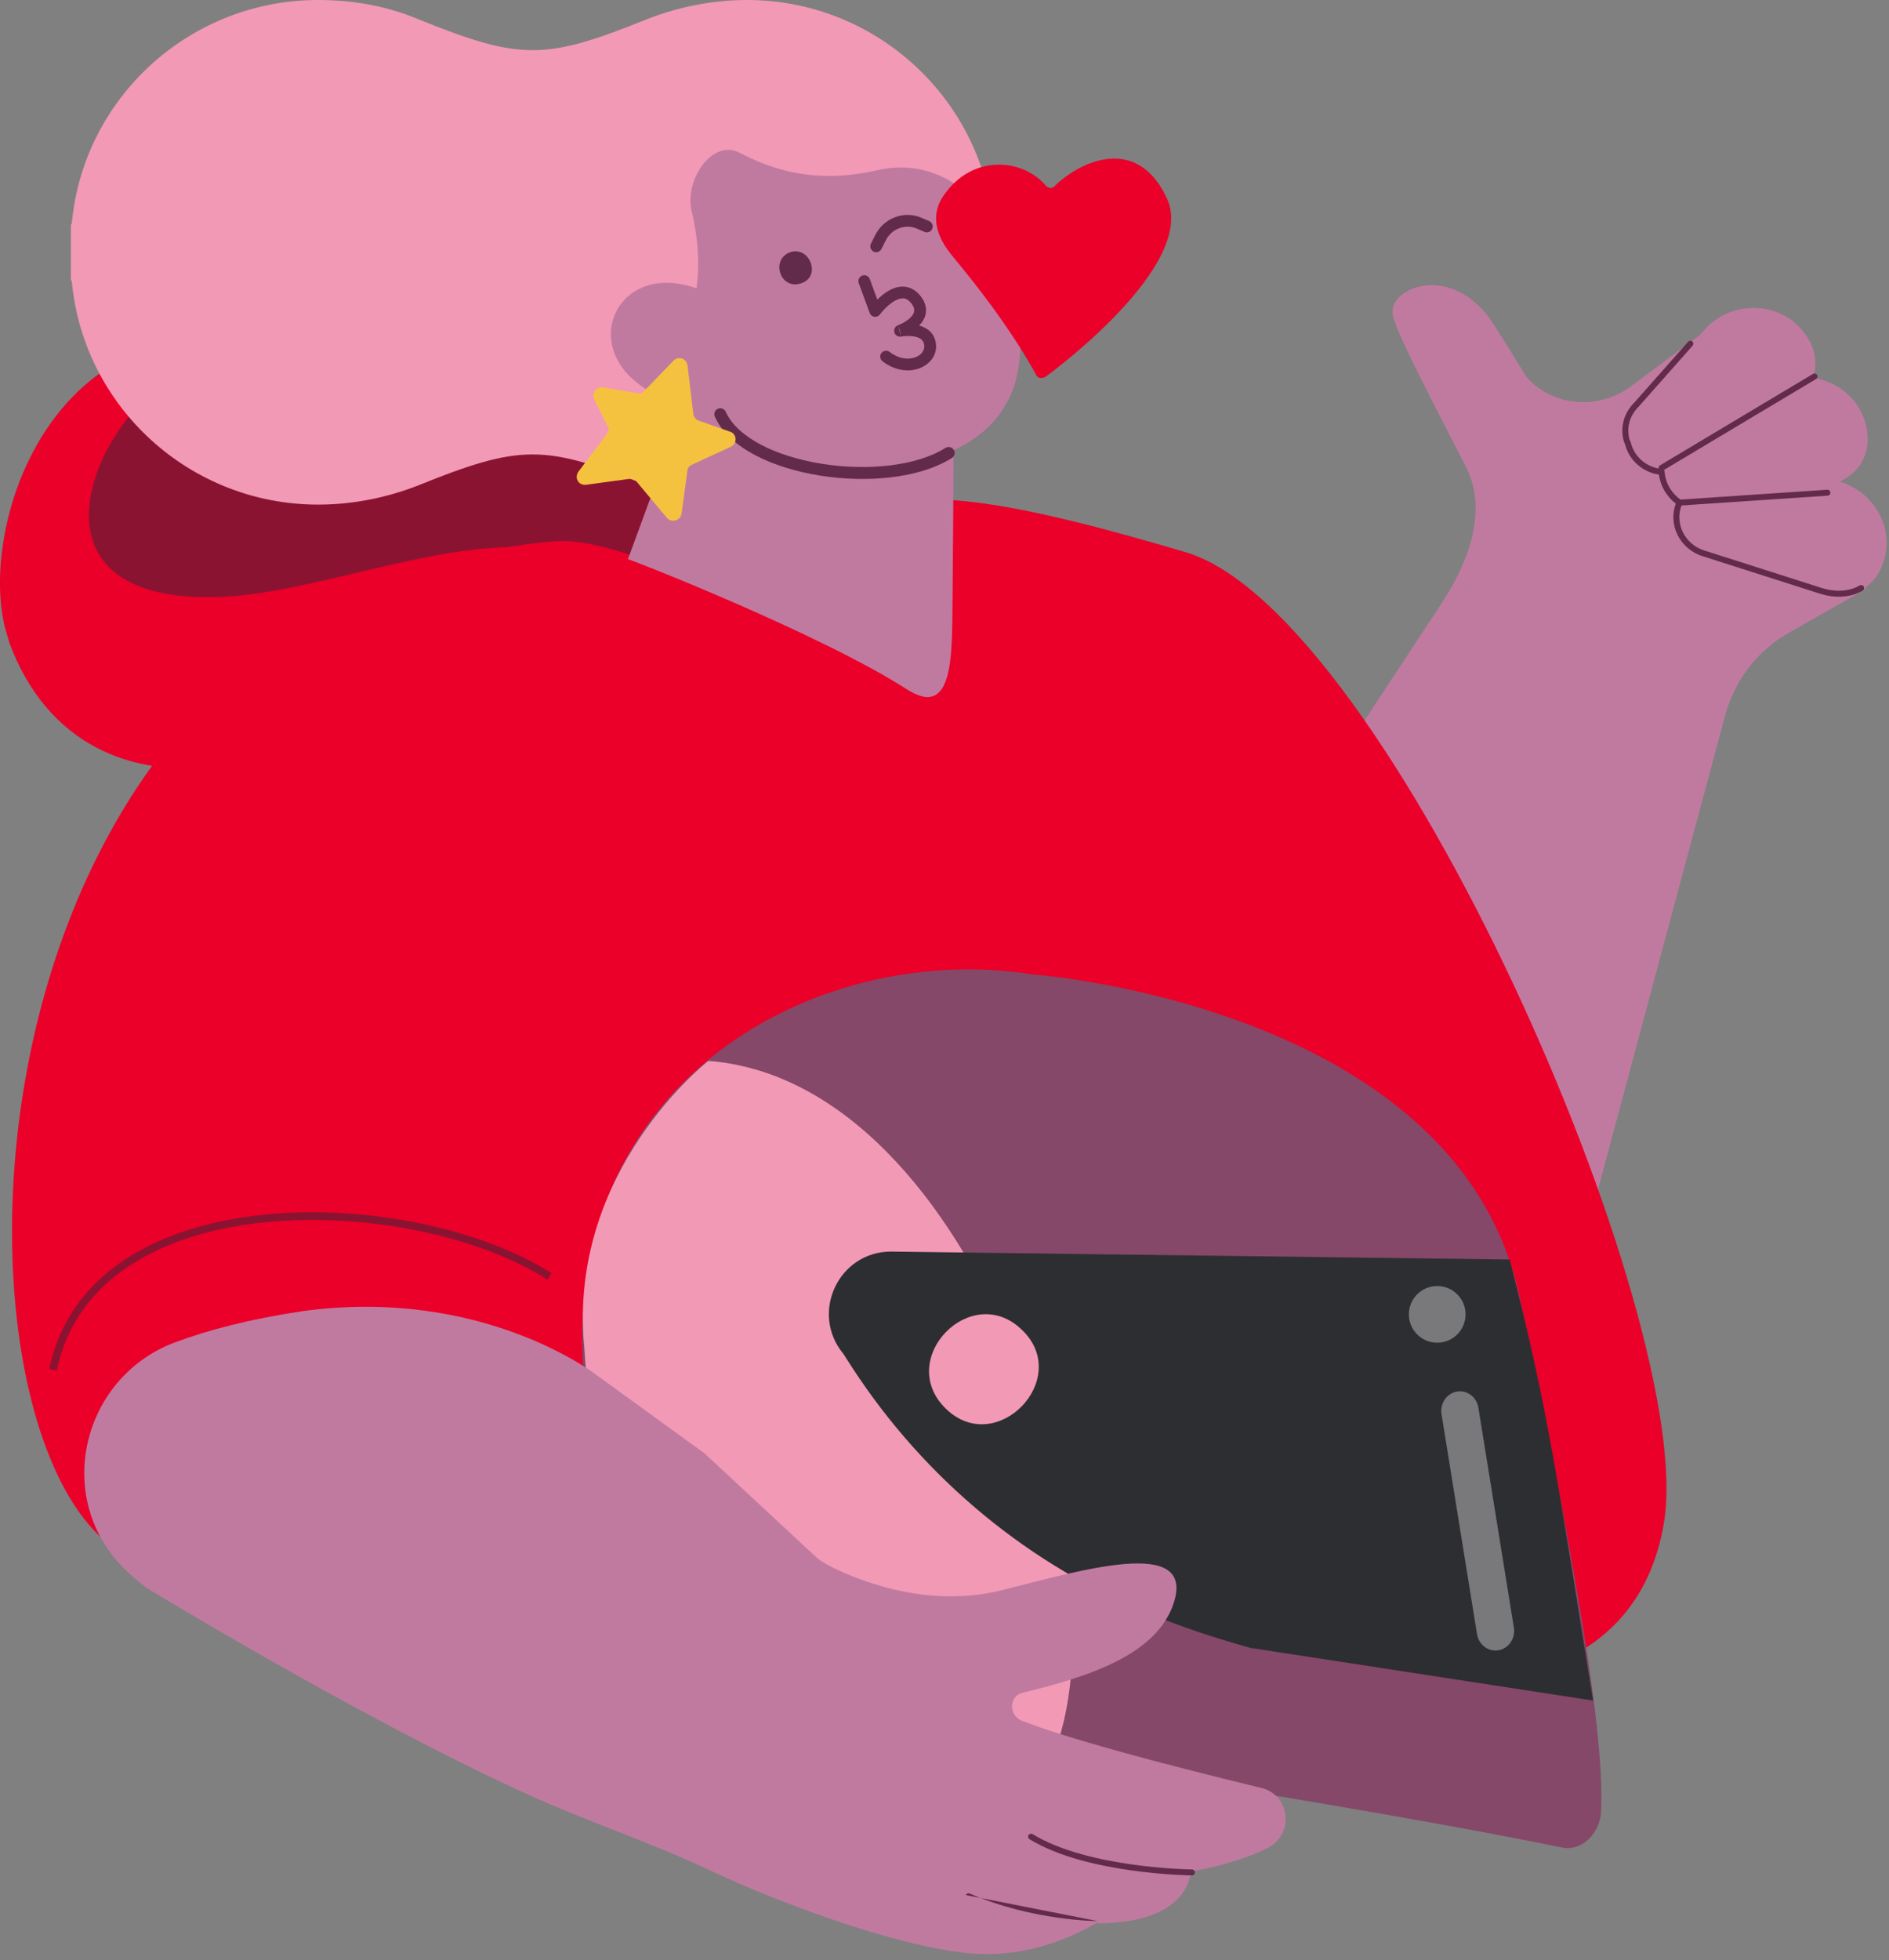
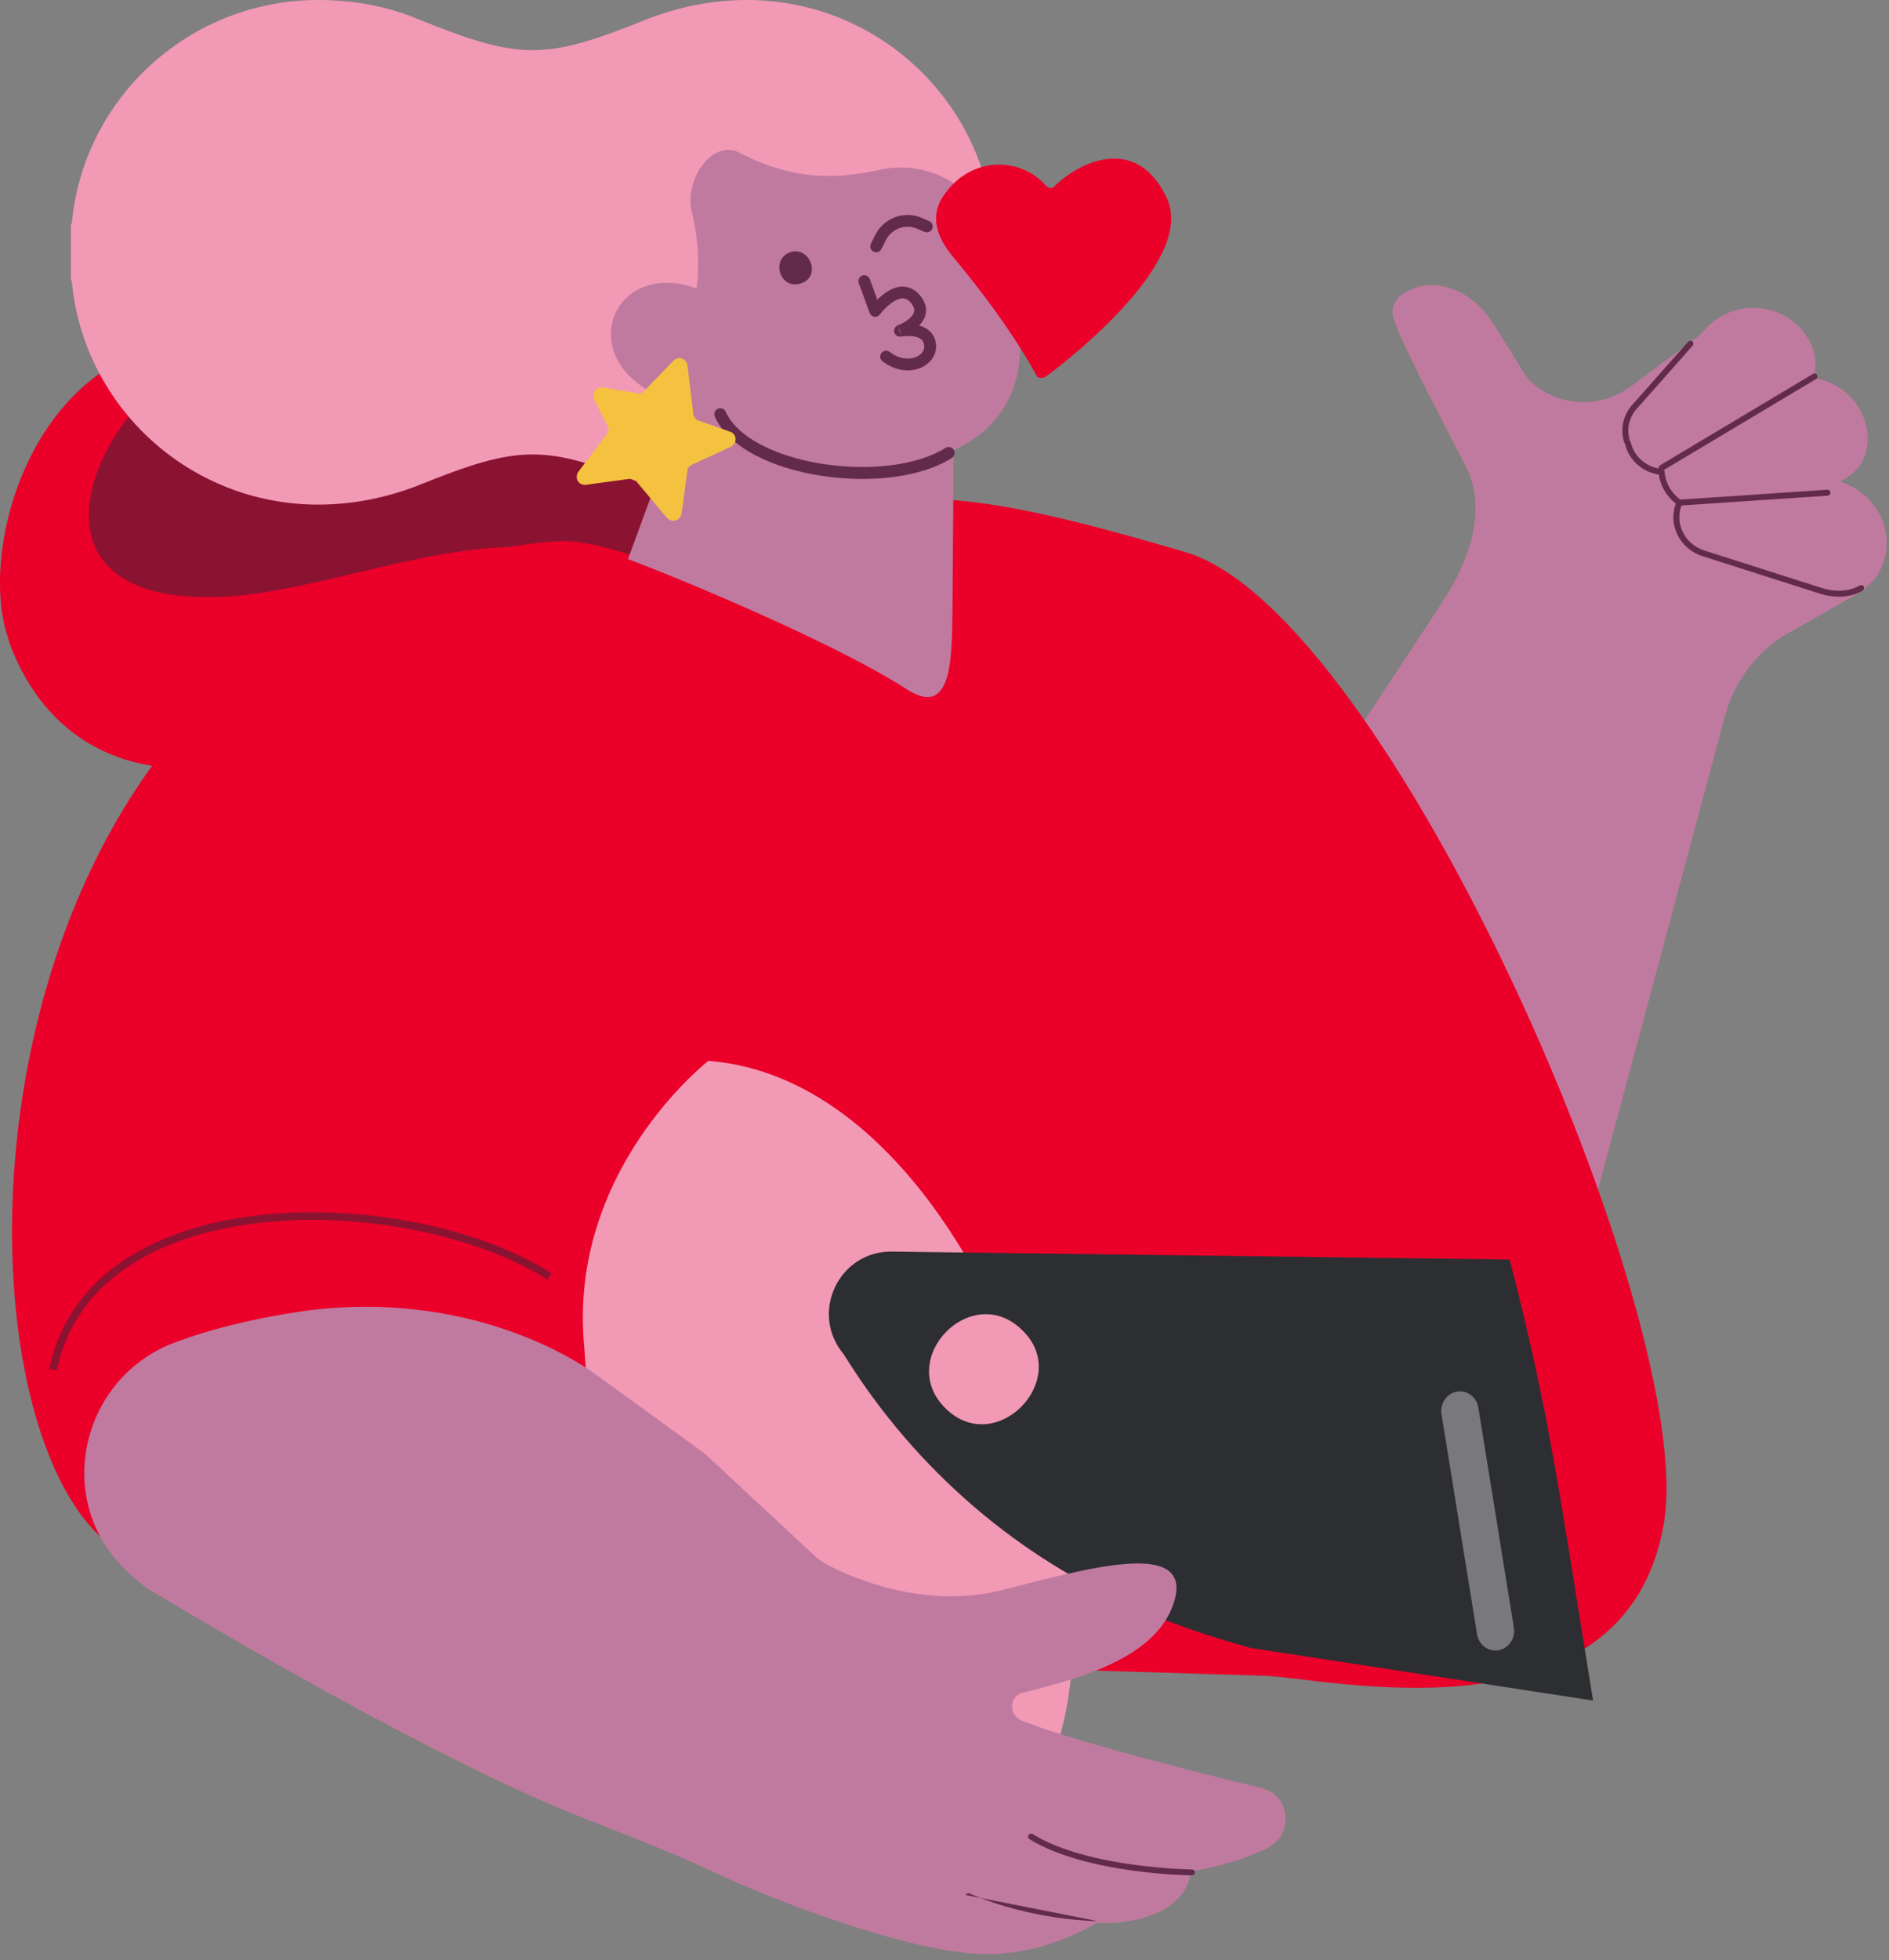
<svg xmlns="http://www.w3.org/2000/svg" width="242" height="251" viewBox="0 0 242 251" fill="none">
  <rect x="0" y="0" width="242" height="251" fill="#808080" stroke="none" />
  <path d="M234.112 63.096C235.384 61.443 235.893 59.28 235.13 57.245C234.494 55.718 233.349 54.573 232.077 53.937C232.077 53.937 228.769 39.181 218.847 42.107L208.925 49.485C204.982 52.411 199.512 52.156 195.95 48.722C195.696 48.467 195.568 48.213 195.441 48.086C195.441 48.086 191.625 41.852 190.607 40.453C185.392 33.839 178.141 36.892 178.395 40.072C178.523 42.107 183.738 51.775 187.809 59.789C190.607 65.259 188.19 71.874 184.883 76.962L161.858 111.944L204.6 152.777L221.01 91.591C222.282 87.011 225.208 83.195 229.405 80.905L238.564 75.69C240.345 75.054 236.656 71.619 237.165 69.838C237.674 67.167 236.402 64.368 234.112 63.096Z" fill="#C17A9F" />
  <path d="M229.279 52.157L215.668 60.171C212.869 61.825 209.307 60.298 208.417 57.118L208.29 56.864C207.908 55.21 208.417 53.429 209.562 52.157L218.594 41.981C222.283 38.164 228.77 38.673 231.569 43.253C232.459 44.652 232.841 46.306 232.332 48.214C232.077 49.867 230.805 51.267 229.279 52.157Z" fill="#C17A9F" />
  <path d="M234.11 62.206L218.591 65.386C215.411 66.022 212.485 63.478 212.739 60.17V59.916C212.867 58.135 213.884 56.736 215.411 55.972L227.241 49.23C231.948 46.813 237.927 49.358 239.071 54.573C239.453 56.227 239.326 57.881 238.308 59.534C237.418 60.806 235.891 61.824 234.11 62.206Z" fill="#C17A9F" />
  <path d="M233.22 76.07L218.083 71.236C215.03 70.219 213.758 66.53 215.539 63.858L215.666 63.604C216.683 62.205 218.21 61.314 219.991 61.441L233.602 61.314C238.945 61.569 242.888 66.657 241.362 71.745C240.853 73.399 239.962 74.798 238.181 75.689C236.782 76.579 234.874 76.579 233.22 76.07Z" fill="#C17A9F" />
  <path fill-rule="evenodd" clip-rule="evenodd" d="M216.811 43.728C216.969 43.868 216.984 44.11 216.844 44.268L209.974 52.028C209.969 52.034 209.964 52.039 209.958 52.045C208.785 53.219 208.323 54.718 208.774 56.342L208.885 56.564C208.899 56.59 208.909 56.618 208.916 56.647C209.383 58.635 211.141 59.925 212.893 60.042C213.083 60.055 213.235 60.205 213.25 60.395C213.367 61.924 214.19 63.223 215.377 64.054C215.528 64.159 215.582 64.357 215.507 64.525C214.461 66.849 215.734 69.665 218.327 70.49L218.327 70.49L233.461 75.323C233.461 75.323 233.462 75.323 233.463 75.323C235.048 75.811 236.837 75.797 238.243 74.977C238.426 74.87 238.661 74.932 238.767 75.114C238.874 75.297 238.812 75.532 238.629 75.638C236.983 76.598 234.957 76.585 233.235 76.055L233.232 76.054L233.232 76.054L218.094 71.22C215.193 70.297 213.671 67.199 214.689 64.498C213.544 63.605 212.726 62.303 212.52 60.774C210.581 60.511 208.716 59.058 208.18 56.867L208.073 56.652C208.062 56.631 208.054 56.609 208.047 56.586C207.498 54.664 208.052 52.873 209.408 51.511L216.27 43.761C216.41 43.602 216.652 43.587 216.811 43.728Z" fill="#632B4B" />
  <path fill-rule="evenodd" clip-rule="evenodd" d="M232.787 48.016C232.895 48.197 232.836 48.432 232.654 48.541L213.064 60.244C212.883 60.352 212.648 60.293 212.539 60.112C212.431 59.93 212.49 59.695 212.672 59.586L232.261 47.883C232.443 47.775 232.678 47.834 232.787 48.016Z" fill="#632B4B" />
  <path fill-rule="evenodd" clip-rule="evenodd" d="M234.494 63.07C234.509 63.282 234.349 63.464 234.138 63.478L215.184 64.75C214.973 64.764 214.79 64.605 214.776 64.394C214.762 64.183 214.922 64 215.133 63.986L234.087 62.714C234.298 62.7 234.48 62.859 234.494 63.07Z" fill="#632B4B" />
  <path d="M116.827 84.721C106.905 77.979 92.022 68.311 79.81 67.293C67.853 66.275 48.517 45.541 30.708 43.505C5.776 40.707 -2.875 68.311 0.814 81.031C0.942 81.413 1.069 81.795 1.196 82.304C5.903 95.024 16.588 99.985 28.927 97.95C45.337 95.151 49.153 81.922 64.291 76.198C80.319 70.092 84.39 84.466 97.619 93.498C101.308 95.66 120.262 87.01 116.827 84.721Z" fill="#EA0029" />
  <path d="M91.002 92.481C81.589 54.828 49.405 75.817 27.907 76.453C3.611 77.216 10.48 56.99 20.911 48.976C21.292 48.722 58.564 40.326 70.903 42.87C112.246 51.139 93.928 104.311 91.002 92.481Z" fill="#8B1332" />
  <path d="M213.167 195.01C217.491 169.189 177.886 78.488 151.936 70.729C122.297 61.951 118.735 63.732 104.488 64.877C104.488 64.877 135.399 78.87 112.375 86.757C112.375 86.757 82.608 68.312 71.032 69.329C-6.055 75.817 -9.108 181.526 14.552 198.19L36.05 195.01C32.743 202.388 38.086 210.784 46.227 211.038L161.858 214.6C169.236 214.727 208.29 224.125 213.167 195.01Z" fill="#EA0029" />
  <path d="M127.13 27.477C125.094 11.957 111.738 0 95.71 0C91.257 0 86.932 0.89 82.989 2.417C69.759 7.76 66.706 7.76 53.477 2.417C49.533 0.763 45.208 0 40.756 0C24.346 0 10.735 12.466 9.209 28.494C9.209 28.622 9.081 28.749 9.081 28.876V31.547V33.074V35.745C9.081 35.872 9.209 36 9.209 36.127C10.735 52.155 24.346 64.621 40.756 64.621C45.208 64.621 49.533 63.731 53.477 62.204C66.706 56.862 69.759 56.862 82.989 62.204C86.932 63.858 91.257 64.621 95.71 64.621C111.738 64.621 125.094 52.664 127.13 37.145C127.257 36.636 127.384 36.127 127.384 35.618V32.947V31.675V29.003C127.511 28.367 127.384 27.986 127.13 27.477Z" fill="#F299B6" />
  <path d="M116.189 88.283C122.55 92.353 121.914 82.94 122.041 75.435C122.168 63.477 122.168 48.849 122.168 48.849C122.168 43.124 110.592 42.234 104.868 42.234C99.143 42.234 91.893 34.728 91.893 40.453L80.444 71.619C80.444 71.491 105.122 81.159 116.189 88.283Z" fill="#C17A9F" />
  <path d="M126.622 28.496C124.078 23.281 118.354 20.482 112.629 21.754C108.05 22.772 102.071 23.408 94.82 19.592C91.258 17.684 87.697 23.026 88.587 26.97C89.605 31.168 89.987 36.256 88.206 40.836C89.478 43.507 89.987 50.885 93.675 54.701C97.746 58.899 121.534 57.881 121.534 57.881C121.534 57.881 126.241 56.355 128.785 51.903C131.583 47.323 131.71 39.309 126.622 28.496Z" fill="#C17A9F" />
  <path d="M96.6 41.725C82.989 29.004 73.448 41.343 80.826 48.34C82.862 50.248 86.423 52.156 91.13 53.937L96.6 41.725Z" fill="#C17A9F" />
  <path fill-rule="evenodd" clip-rule="evenodd" d="M91.963 52.346C92.349 52.173 92.802 52.346 92.975 52.732C93.705 54.359 95.288 55.796 97.49 56.953C99.681 58.104 102.412 58.937 105.308 59.397C111.138 60.321 117.407 59.697 121.126 57.358C121.484 57.133 121.957 57.24 122.182 57.599C122.408 57.957 122.3 58.43 121.942 58.655C117.774 61.277 111.068 61.861 105.068 60.91C102.048 60.431 99.15 59.555 96.778 58.309C94.416 57.069 92.501 55.421 91.577 53.359C91.404 52.973 91.577 52.52 91.963 52.346Z" fill="#632B4B" />
-   <path d="M200.147 236.606C202.691 237.115 204.981 234.698 205.108 232.027C205.744 220.833 200.147 191.957 194.677 166.133C186.79 128.735 132.345 124.791 132.345 124.791C102.452 119.957 64.035 141.964 77.264 189.921C77.264 189.921 85.024 213.963 89.349 215.49C106.904 221.977 162.112 228.847 200.147 236.606Z" fill="#854868" />
  <path d="M134.762 225.158C144.939 201.243 125.349 138.53 90.749 135.859C90.749 135.859 72.685 149.852 74.848 172.495C76.883 204.424 87.568 217.271 116.826 221.851L134.762 225.158Z" fill="#F299B6" />
  <path d="M193.405 161.299L114.155 160.281C107.413 160.281 103.724 168.168 108.049 173.383L109.194 175.164C118.48 189.411 131.964 200.606 147.738 206.839C151.427 208.365 155.625 209.765 160.204 211.037L204.091 217.779C199.638 190.429 198.493 181.016 193.405 161.299Z" fill="#2D2E32" />
  <path d="M130.946 170.331C124.458 163.971 114.663 174.02 121.151 180.381C127.638 186.741 137.433 176.564 130.946 170.331Z" fill="#F299B6" />
  <path opacity="0.36" d="M186.635 178.211C187.938 177.98 189.174 178.901 189.395 180.269L193.942 208.436C194.163 209.805 193.286 211.102 191.982 211.334C190.679 211.566 189.443 210.644 189.222 209.276L186.948 195.193L184.675 181.109C184.454 179.741 185.331 178.443 186.635 178.211Z" fill="white" />
-   <path opacity="0.36" d="M184.122 171.952C186.127 171.952 187.753 170.326 187.753 168.321C187.753 166.316 186.127 164.691 184.122 164.691C182.117 164.691 180.491 166.316 180.491 168.321C180.491 170.326 182.117 171.952 184.122 171.952Z" fill="white" />
  <path d="M76.374 176.056L90.239 186.105L104.614 199.462C105.504 200.225 106.903 200.861 108.303 201.497C114.663 204.169 121.532 205.314 128.274 203.66C138.451 201.116 153.003 196.718 150.41 205.146C148.335 211.888 139.468 214.727 131.073 216.762C129.292 217.144 129.165 219.561 130.818 220.324C136.67 222.614 147.991 225.667 161.602 228.974C165.291 229.865 165.8 234.826 162.493 236.607C158.295 238.769 152.571 239.66 152.571 239.66C151.553 246.91 140.486 246.274 140.486 246.274C136.415 248.564 130.691 250.854 123.695 250.091C114.281 249.073 99.653 243.603 91.257 239.66C83.497 235.971 74.974 233.172 67.469 229.737C45.971 219.942 18.876 203.405 18.876 203.405C17.477 202.388 16.205 201.243 15.06 199.971C6.918 190.685 10.989 176.056 22.565 171.858C26.636 170.332 31.978 168.932 38.72 167.915C61.872 164.734 76.374 176.056 76.374 176.056Z" fill="#C17A9F" />
  <path fill-rule="evenodd" clip-rule="evenodd" d="M33.872 155.548C47.031 154.219 61.775 157.381 70.662 163.048L70.133 163.877C61.466 158.35 46.952 155.215 33.97 156.526C20.974 157.838 9.753 163.565 7.275 175.52L6.313 175.32C8.924 162.724 20.727 156.875 33.872 155.548Z" fill="#8B1332" />
  <path fill-rule="evenodd" clip-rule="evenodd" d="M118.152 27.934L119.032 28.311C119.415 28.475 119.592 28.919 119.428 29.302C119.264 29.685 118.82 29.862 118.437 29.698L117.547 29.316C117.54 29.313 117.532 29.31 117.525 29.307C116.012 28.601 114.162 29.302 113.44 30.85L113.431 30.869L112.922 31.886C112.736 32.259 112.282 32.41 111.91 32.224C111.537 32.037 111.386 31.584 111.572 31.211L112.077 30.202C113.136 27.945 115.854 26.869 118.152 27.934Z" fill="#632B4B" />
  <path fill-rule="evenodd" clip-rule="evenodd" d="M110.462 35.293C110.853 35.149 111.286 35.35 111.43 35.741L112.394 38.371C112.715 38.053 113.116 37.702 113.567 37.406C114.16 37.016 114.919 36.669 115.746 36.702C116.623 36.737 117.428 37.19 118.079 38.109L118.086 38.119L118.086 38.119C118.606 38.879 118.742 39.643 118.552 40.355C118.408 40.897 118.094 41.341 117.752 41.69C118.62 41.924 119.56 42.474 119.852 43.715L119.854 43.724L119.854 43.724C120.21 45.326 119.195 46.626 117.83 47.152C116.454 47.683 114.651 47.497 113.059 46.266C112.729 46.011 112.668 45.537 112.923 45.207C113.178 44.878 113.652 44.817 113.981 45.072C115.187 46.004 116.438 46.072 117.287 45.744C118.147 45.412 118.532 44.742 118.382 44.056C118.238 43.455 117.72 43.162 116.925 43.062C116.547 43.015 116.173 43.025 115.887 43.048C115.745 43.059 115.63 43.074 115.552 43.085C115.513 43.091 115.483 43.096 115.464 43.099L115.445 43.102L115.443 43.102C115.443 43.102 115.443 43.102 115.443 43.102C115.443 43.102 115.443 43.102 115.301 42.361C115.043 41.658 115.041 41.653 115.041 41.653C115.041 41.653 115.041 41.653 115.041 41.653L115.044 41.652L115.067 41.643C115.089 41.634 115.123 41.621 115.167 41.602C115.254 41.565 115.381 41.508 115.529 41.433C115.83 41.279 116.197 41.061 116.506 40.791C116.822 40.515 117.023 40.235 117.094 39.967C117.155 39.738 117.148 39.422 116.844 38.976C116.415 38.373 116.014 38.223 115.686 38.21C115.309 38.195 114.868 38.357 114.395 38.667C113.933 38.971 113.515 39.368 113.205 39.702C113.052 39.867 112.93 40.011 112.847 40.113C112.806 40.164 112.775 40.204 112.755 40.23L112.733 40.258L112.729 40.264L112.729 40.264L112.728 40.265C112.564 40.488 112.29 40.603 112.015 40.564C111.739 40.525 111.508 40.338 111.412 40.077L110.013 36.261C109.87 35.87 110.07 35.436 110.462 35.293ZM115.041 41.653C115.041 41.653 115.04 41.653 115.04 41.653C114.672 41.789 114.469 42.185 114.574 42.563C114.679 42.942 115.057 43.176 115.443 43.102" fill="#632B4B" />
  <path d="M121.15 24.68C124.712 19.847 130.945 20.228 133.998 23.79C134.38 24.172 134.889 24.172 135.143 23.79C138.45 20.61 145.574 17.302 149.39 25.189C153.843 33.839 133.998 48.214 133.998 48.214C133.617 48.468 133.108 48.468 132.853 48.214L132.217 47.069C129.292 41.981 125.73 37.274 122.041 32.822C120.133 30.532 118.861 27.606 121.15 24.68Z" fill="#EA0029" />
  <path d="M101.179 32.312C103.723 31.422 105.249 35.365 102.705 36.255C100.034 37.273 98.634 33.33 101.179 32.312Z" fill="#632B4B" />
  <path d="M77.647 55.719L74.085 60.425C73.577 61.189 74.085 62.206 75.103 62.079L80.7 61.316C80.955 61.316 81.209 61.443 81.463 61.57L85.407 66.277C86.043 67.04 87.188 66.659 87.315 65.768L88.078 60.171C88.078 59.916 88.333 59.662 88.587 59.535L93.548 57.245C94.439 56.864 94.439 55.719 93.675 55.337L89.35 53.811C89.096 53.683 88.969 53.429 88.841 53.175L88.078 46.814C87.951 45.924 86.933 45.542 86.297 46.178L82.481 50.122C82.227 50.376 81.972 50.503 81.718 50.376L77.266 49.613C76.375 49.486 75.739 50.376 76.121 51.139L78.029 54.956C77.902 55.21 77.775 55.464 77.647 55.719Z" fill="#F5C240" />
  <path fill-rule="evenodd" clip-rule="evenodd" d="M131.763 235.007C131.874 234.827 132.11 234.771 132.29 234.881C135.845 237.064 140.93 238.201 145.165 238.788C147.276 239.08 149.162 239.234 150.52 239.315C151.199 239.356 151.745 239.378 152.122 239.39C152.31 239.396 152.455 239.4 152.553 239.402C152.602 239.403 152.64 239.403 152.664 239.404L152.692 239.404L152.701 239.404C152.912 239.406 153.082 239.579 153.08 239.791C153.078 240.003 152.905 240.172 152.694 240.17L152.697 239.844C152.694 240.17 152.694 240.17 152.694 240.17L152.691 240.17L152.683 240.17L152.653 240.17C152.627 240.169 152.588 240.169 152.538 240.168C152.437 240.166 152.288 240.162 152.097 240.156C151.714 240.144 151.161 240.121 150.474 240.08C149.101 239.998 147.195 239.842 145.06 239.547C140.805 238.957 135.586 237.804 131.889 235.534C131.709 235.424 131.653 235.188 131.763 235.007Z" fill="#632B4B" />
  <path fill-rule="evenodd" clip-rule="evenodd" d="M123.727 242.686C123.812 242.492 124.038 242.403 124.232 242.488C128.261 244.251 132.359 245.134 135.454 245.576C137 245.797 138.294 245.908 139.199 245.963C139.652 245.99 140.008 246.004 140.249 246.011C140.37 246.014 140.462 246.016 140.524 246.017L140.593 246.018L140.61 246.018L140.614 246.018L140.615 246.018L140.615 246.018C140.615 246.018 140.615 246.018 140.615 246.018" fill="#632B4B" />
</svg>